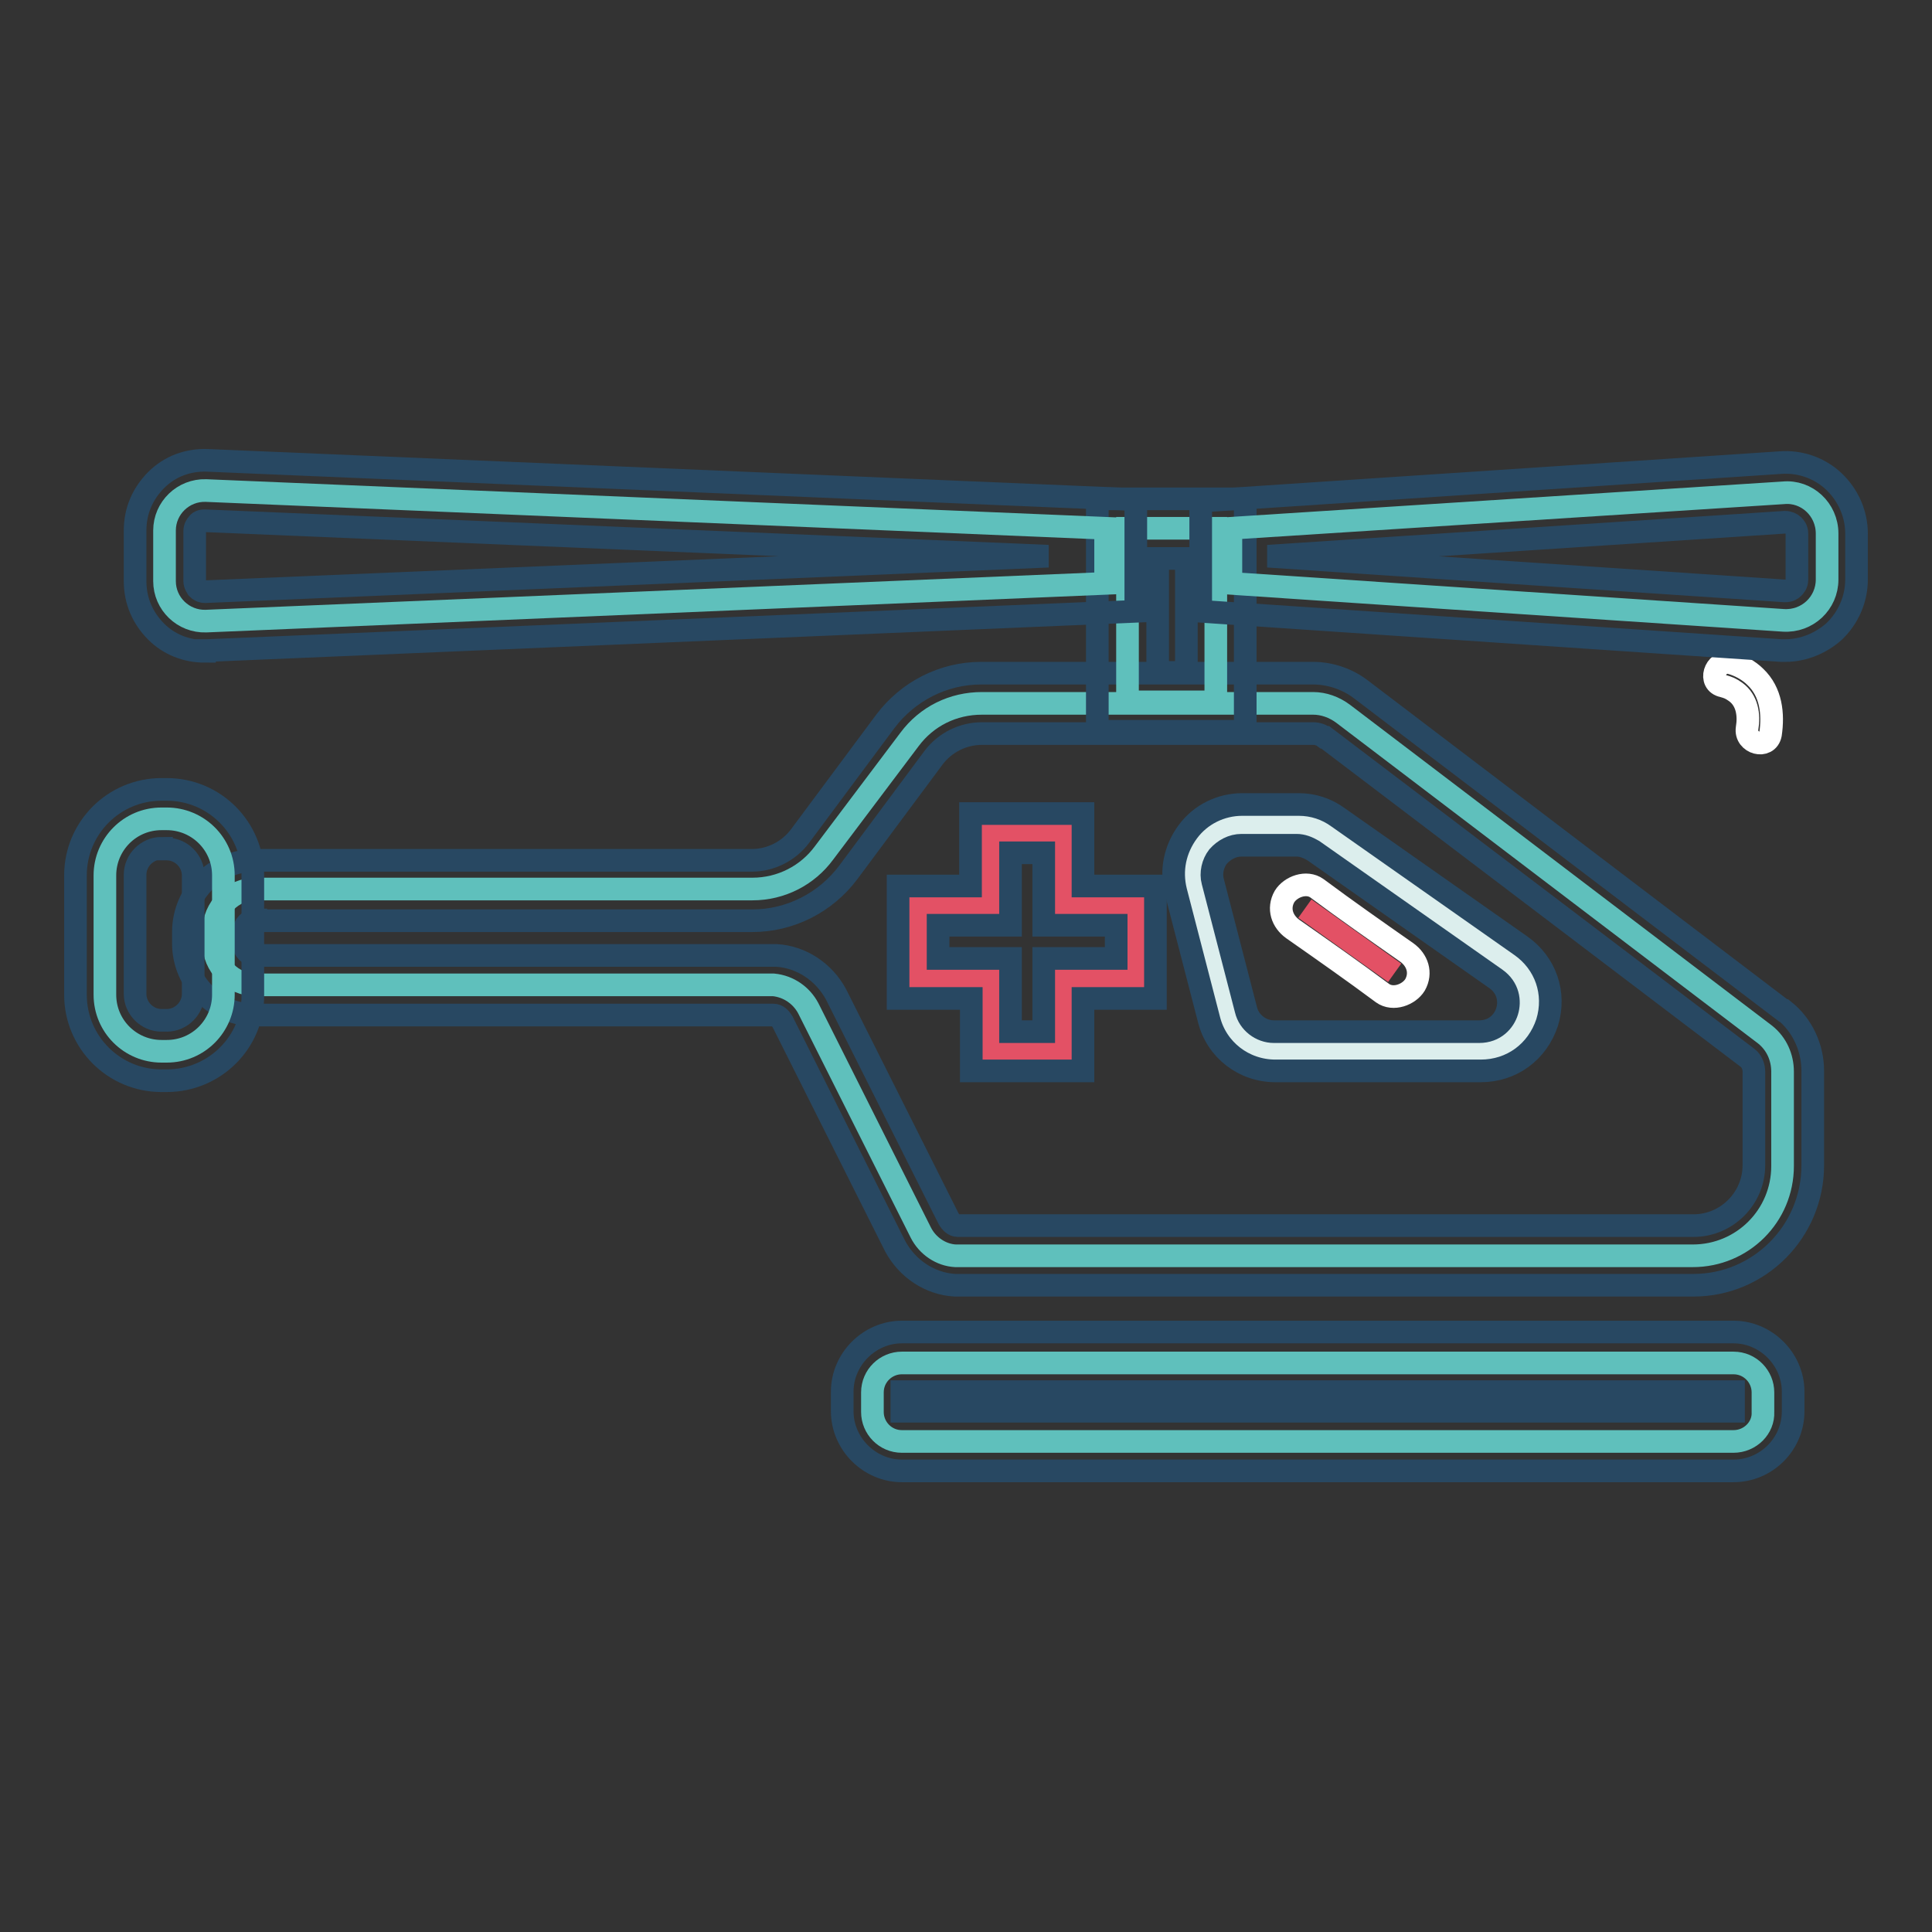
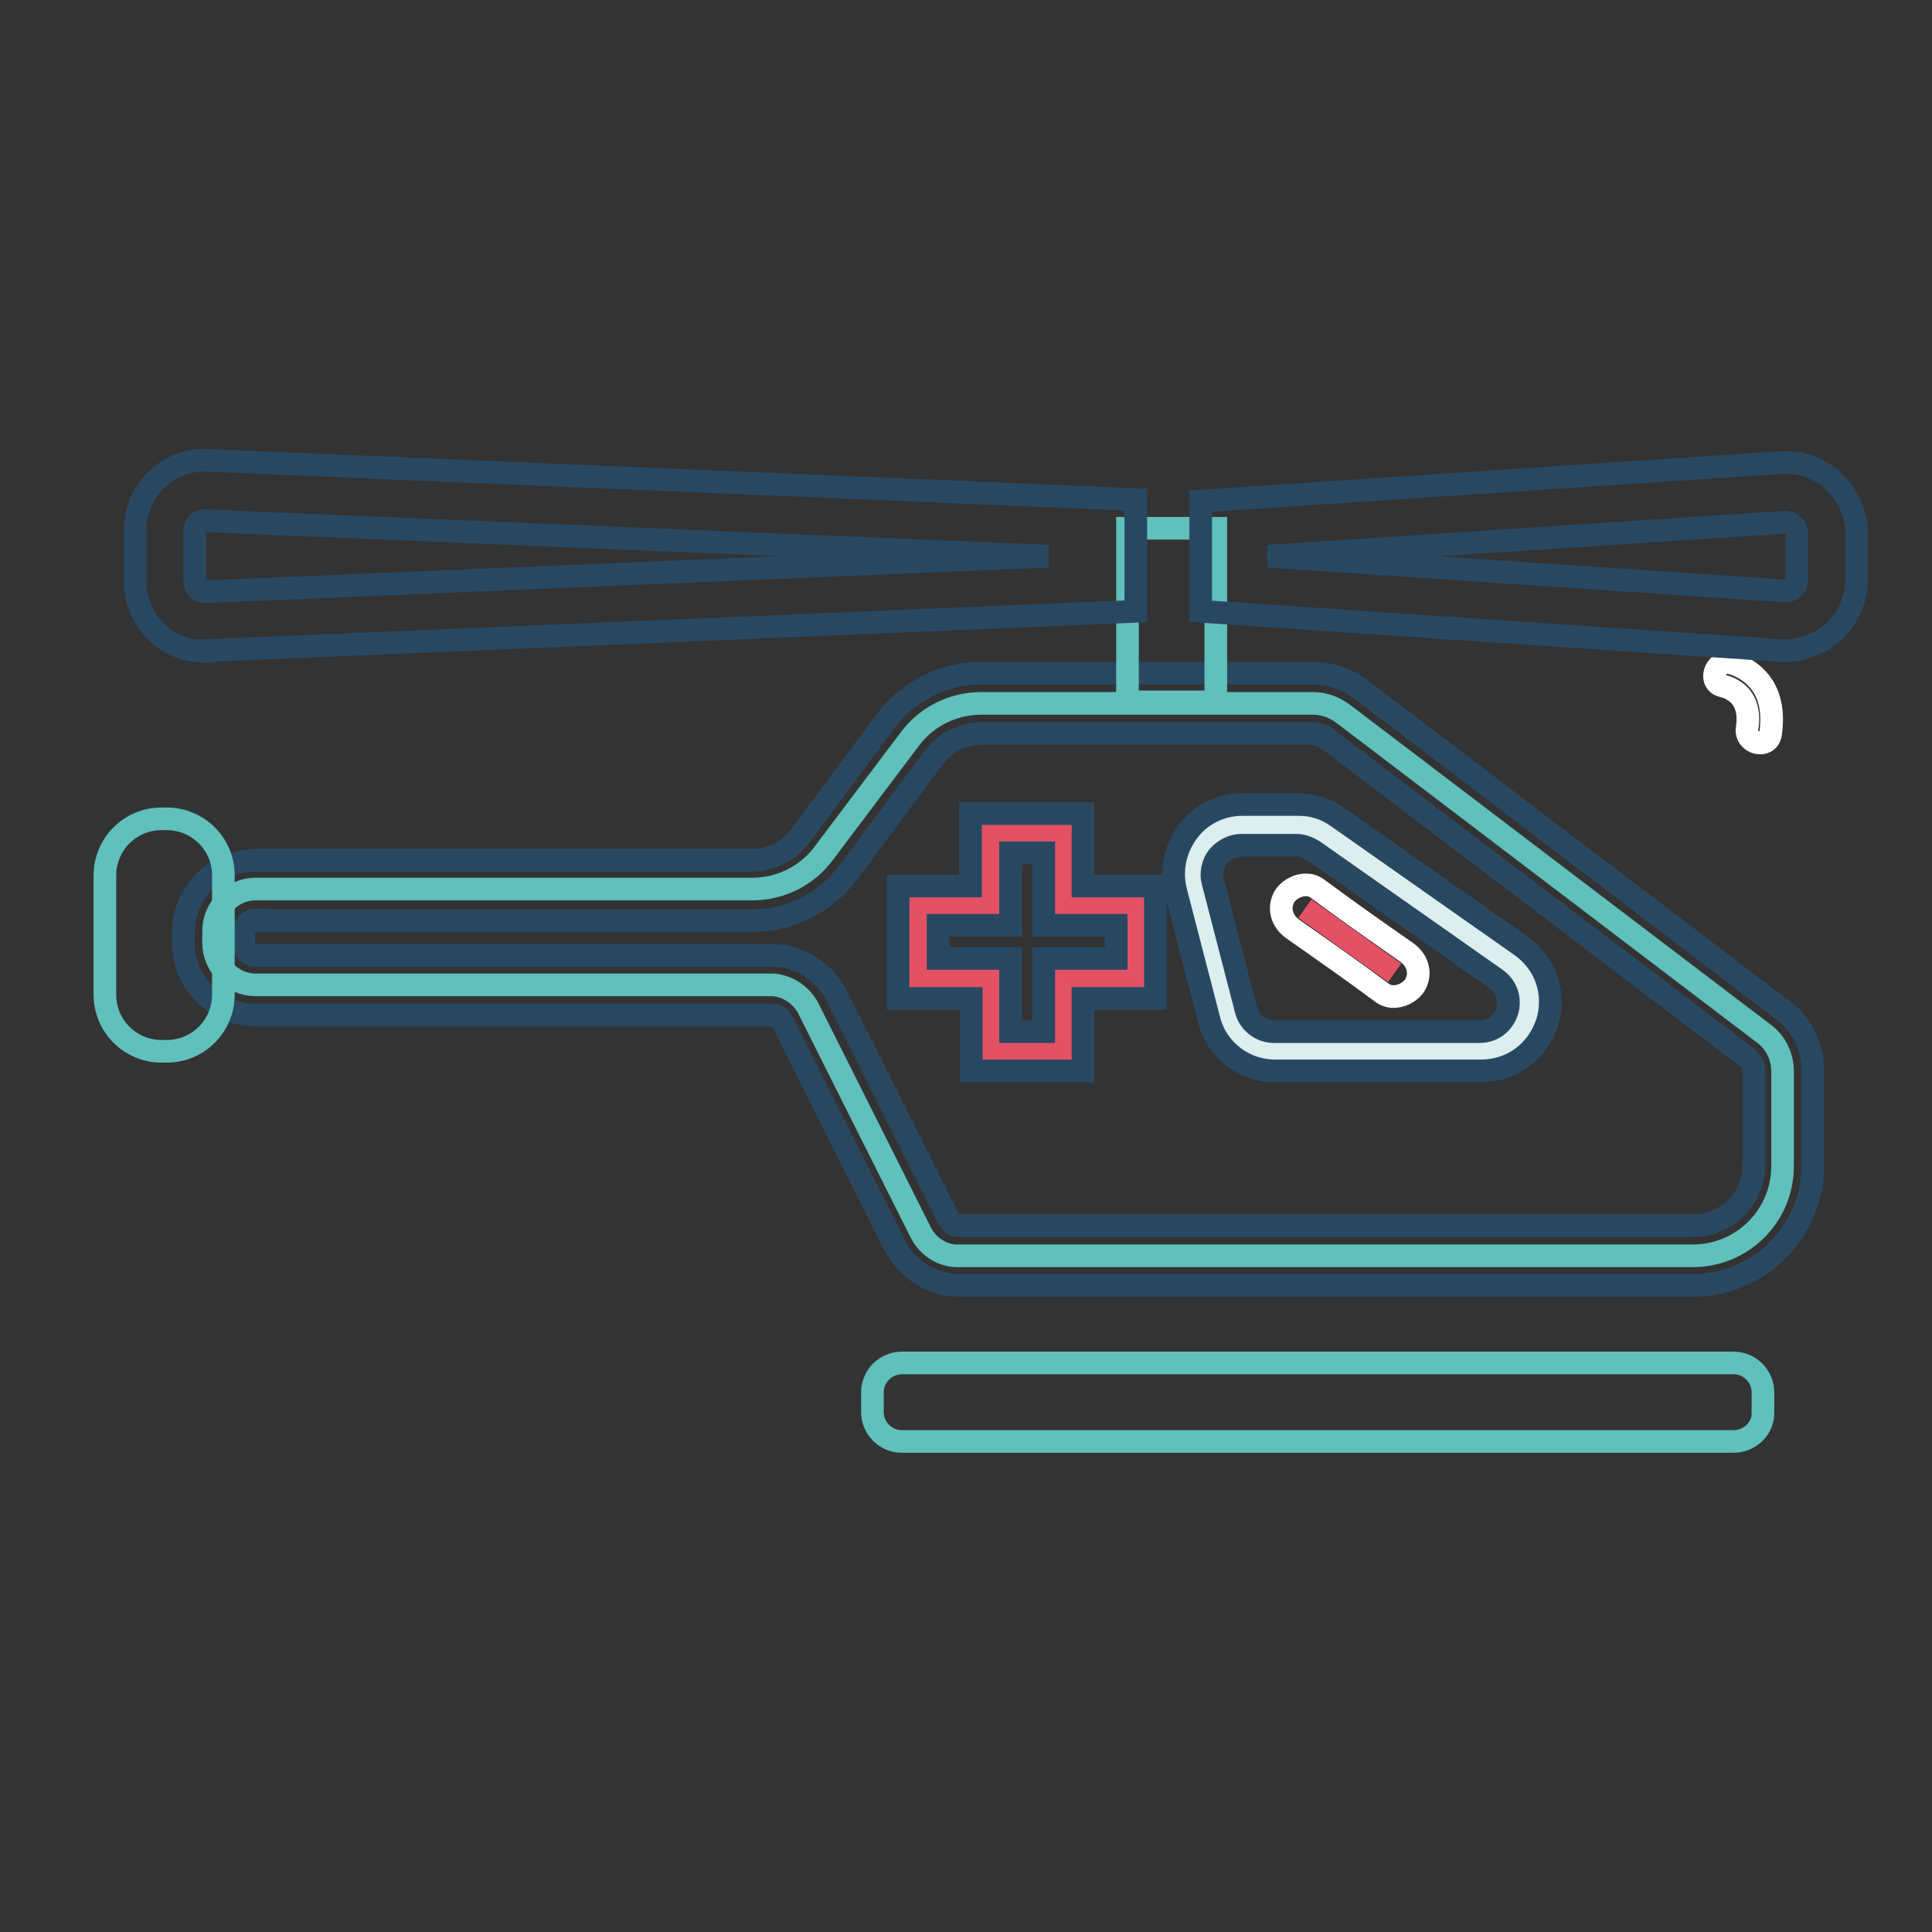
<svg xmlns="http://www.w3.org/2000/svg" version="1.1" x="0px" y="0px" viewBox="0 0 256 256" enable-background="new 0 0 256 256" xml:space="preserve">
  <rect x="0" y="0" width="256" height="256" fill="#333333" stroke="none" />
  <g>
    <path stroke-width="3" fill-opacity="0" stroke="#ffffff" d="M228.3,90.9c0.7,0.2,1,0.3,1.7,0.8c1.5,1.1,1.8,3,1.5,4.8c-0.3,2,2.7,2.8,3.1,0.8c0.4-2.7,0.1-5.6-2-7.6 c-0.9-0.9-2.2-1.6-3.4-1.9C227.2,87.5,226.3,90.5,228.3,90.9z" />
    <path stroke-width="3" fill-opacity="0" stroke="#5fc0bc" d="M130.1,93.2H174c1.4,0,2.8,0.5,4,1.4l55.9,42.5c1.5,1.2,2.3,3,2.3,4.9v12.5c0,6.6-5.3,11.9-11.9,11.9h-97.7 c-1.9-0.1-3.7-1.3-4.6-3.1l-14.9-29.7c-0.9-1.7-2.6-2.9-4.6-3.1H33.9c-3.1,0-5.6-2.5-5.6-5.6v-1.5c0-3.1,2.5-5.6,5.6-5.6h65.8 c3.8,0,7.3-1.8,9.5-4.8L120.5,98C122.8,94.9,126.3,93.2,130.1,93.2L130.1,93.2z" />
    <path stroke-width="3" fill-opacity="0" stroke="#284862" d="M224.4,170.3h-97.9c-3.3-0.2-6.3-2.2-7.9-5.2l-14.9-29.7c-0.3-0.5-0.7-0.9-1.2-0.9H33.8 c-5.2,0-9.5-4.3-9.5-9.5v-1.5c0-5.2,4.3-9.5,9.5-9.5h65.8c2.5,0,4.9-1.2,6.4-3.2l11.3-15.2c3-4,7.7-6.4,12.7-6.4H174 c2.3,0,4.6,0.8,6.4,2.2l55.9,42.5l0.1,0c2.4,1.9,3.8,4.9,3.8,8v12.5C240.2,163.2,233.1,170.3,224.4,170.3L224.4,170.3z M33.9,121.9 c-0.9,0-1.6,0.7-1.6,1.6v1.5c0,0.9,0.7,1.6,1.6,1.6h68.5c0.2,0,0.3,0,0.5,0c3.3,0.2,6.3,2.2,7.9,5.2l14.9,29.7 c0.3,0.5,0.7,0.9,1.2,0.9h97.5c4.4,0,8-3.6,8-8V142c0-0.7-0.3-1.4-0.8-1.8l-56-42.5l-0.1,0c-0.4-0.3-0.9-0.5-1.5-0.5h-43.9 c-2.5,0-4.9,1.2-6.4,3.2l-11.3,15.2c-3,4-7.7,6.4-12.7,6.4H33.9L33.9,121.9z" />
    <path stroke-width="3" fill-opacity="0" stroke="#5fc0bc" d="M149.4,70h11.7V93h-11.7V70z" />
-     <path stroke-width="3" fill-opacity="0" stroke="#284862" d="M165,96.9h-19.6V66.1H165V96.9z M153.4,89.1h3.8V74h-3.8V89.1z" />
-     <path stroke-width="3" fill-opacity="0" stroke="#5fc0bc" d="M146.5,77.3l-119.2,5c-3,0.1-5.5-2.3-5.5-5.3v-6.7c0-3,2.5-5.4,5.5-5.3l119.2,5V77.3z" />
    <path stroke-width="3" fill-opacity="0" stroke="#284862" d="M27.1,86.3c-2.4,0-4.7-0.9-6.4-2.6c-1.8-1.8-2.8-4.1-2.8-6.7v-6.7c0-2.6,1-4.9,2.8-6.7 c1.8-1.8,4.2-2.7,6.8-2.6l123,5.2v14.8l-123,5.2H27.1L27.1,86.3z M27.1,69c-0.5,0-0.8,0.2-0.9,0.4c-0.2,0.2-0.4,0.5-0.4,1V77 c0,0.5,0.3,0.8,0.4,1c0.2,0.2,0.5,0.4,1,0.4l111.7-4.7L27.1,69L27.1,69z" />
-     <path stroke-width="3" fill-opacity="0" stroke="#5fc0bc" d="M163.1,77.3l73.2,4.9c3.2,0.2,5.8-2.3,5.8-5.4v-6.1c0-3.2-2.7-5.7-5.8-5.4L163.1,70V77.3z" />
    <path stroke-width="3" fill-opacity="0" stroke="#284862" d="M236.6,86.2c-0.2,0-0.4,0-0.6,0L159.1,81V66.4l76.8-5.1c2.6-0.2,5.2,0.7,7.1,2.5c1.9,1.8,3,4.3,3,6.9v6.1 c0,2.6-1.1,5.1-3,6.9C241.3,85.2,239,86.2,236.6,86.2L236.6,86.2z M168,73.7l68.5,4.6c0.6,0,0.9-0.2,1.1-0.4 c0.2-0.2,0.5-0.5,0.5-1.1v-6.1c0-0.6-0.3-0.9-0.5-1.1c-0.2-0.2-0.6-0.4-1.1-0.4L168,73.7L168,73.7z" />
    <path stroke-width="3" fill-opacity="0" stroke="#5fc0bc" d="M229.7,191H119.5c-2.2,0-3.9-1.8-3.9-3.9v-2.6c0-2.2,1.8-3.9,3.9-3.9h110.2c2.2,0,3.9,1.8,3.9,3.9v2.6 C233.7,189.2,231.9,191,229.7,191z" />
-     <path stroke-width="3" fill-opacity="0" stroke="#284862" d="M229.7,194.9H119.5c-4.3,0-7.9-3.6-7.9-7.9v-2.6c0-4.3,3.6-7.9,7.9-7.9h110.2c4.3,0,7.9,3.6,7.9,7.9v2.6 C237.6,191.4,234,194.9,229.7,194.9z M119.5,184.4v2.6h110.2v-2.6H119.5z" />
    <path stroke-width="3" fill-opacity="0" stroke="#5fc0bc" d="M22.1,139.3h-0.7c-4.1,0-7.5-3.3-7.5-7.5V116c0-4.1,3.3-7.5,7.5-7.5h0.7c4.1,0,7.5,3.3,7.5,7.5v15.8 C29.6,135.9,26.3,139.3,22.1,139.3z" />
-     <path stroke-width="3" fill-opacity="0" stroke="#284862" d="M22.1,143.2h-0.7c-6.3,0-11.4-5.1-11.4-11.4V116c0-6.3,5.1-11.4,11.4-11.4h0.7c6.3,0,11.4,5.1,11.4,11.4 v15.8C33.6,138.1,28.4,143.2,22.1,143.2z M21.4,112.4c-1.9,0-3.5,1.6-3.5,3.5v15.8c0,1.9,1.6,3.5,3.5,3.5h0.7 c1.9,0,3.5-1.6,3.5-3.5V116c0-1.9-1.6-3.5-3.5-3.5H21.4z" />
    <path stroke-width="3" fill-opacity="0" stroke="#dceeed" d="M164.5,109.3h7.5c1.3,0,2.6,0.4,3.7,1.2l24.2,17c5.2,3.7,2.6,11.8-3.7,11.8H169c-2.9,0-5.6-2-6.3-4.8 l-4.4-17C157.2,113.4,160.3,109.3,164.5,109.3L164.5,109.3z" />
    <path stroke-width="3" fill-opacity="0" stroke="#284862" d="M196.2,141.9H169c-4.2,0-7.8-2.8-8.8-6.8l-4.4-17c-0.7-2.8-0.1-5.6,1.6-7.9s4.4-3.6,7.2-3.6h7.5 c1.9,0,3.7,0.6,5.2,1.7l24.2,17c3.3,2.3,4.7,6.3,3.5,10.2C203.7,139.4,200.3,141.9,196.2,141.9L196.2,141.9z M164.5,112 c-1.2,0-2.3,0.6-3.1,1.5c-0.7,0.9-1,2.2-0.7,3.3l4.4,17c0.4,1.7,2,2.9,3.7,2.9h27.2c2.1,0,3.3-1.4,3.7-2.7s0.2-3.1-1.5-4.3 l-24.2-17c-0.7-0.4-1.4-0.7-2.2-0.7L164.5,112L164.5,112z" />
    <path stroke-width="3" fill-opacity="0" stroke="#e35165" d="M150.6,120H141v-9.6h-9.6v9.6h-9.6v9.6h9.6v9.6h9.6v-9.6h9.6V120z" />
    <path stroke-width="3" fill-opacity="0" stroke="#284862" d="M143.6,141.9h-14.9v-9.6H119v-14.9h9.6v-9.6h14.9v9.6h9.6v14.9h-9.6V141.9z M133.9,136.7h4.4V127h9.6v-4.4 h-9.6V113h-4.4v9.6h-9.6v4.4h9.6V136.7z" />
    <path stroke-width="3" fill-opacity="0" stroke="#e35165" d="M172.9,120.4l11.9,8.5" />
    <path stroke-width="3" fill-opacity="0" stroke="#ffffff" d="M171.3,123.1c4,2.8,8,5.6,11.9,8.5c1.4,1,3.5,0.2,4.3-1.1c0.9-1.6,0.3-3.3-1.1-4.3c-4-2.8-8-5.6-11.9-8.5 c-1.4-1-3.5-0.2-4.3,1.1C169.3,120.4,169.9,122.1,171.3,123.1z" />
  </g>
</svg>